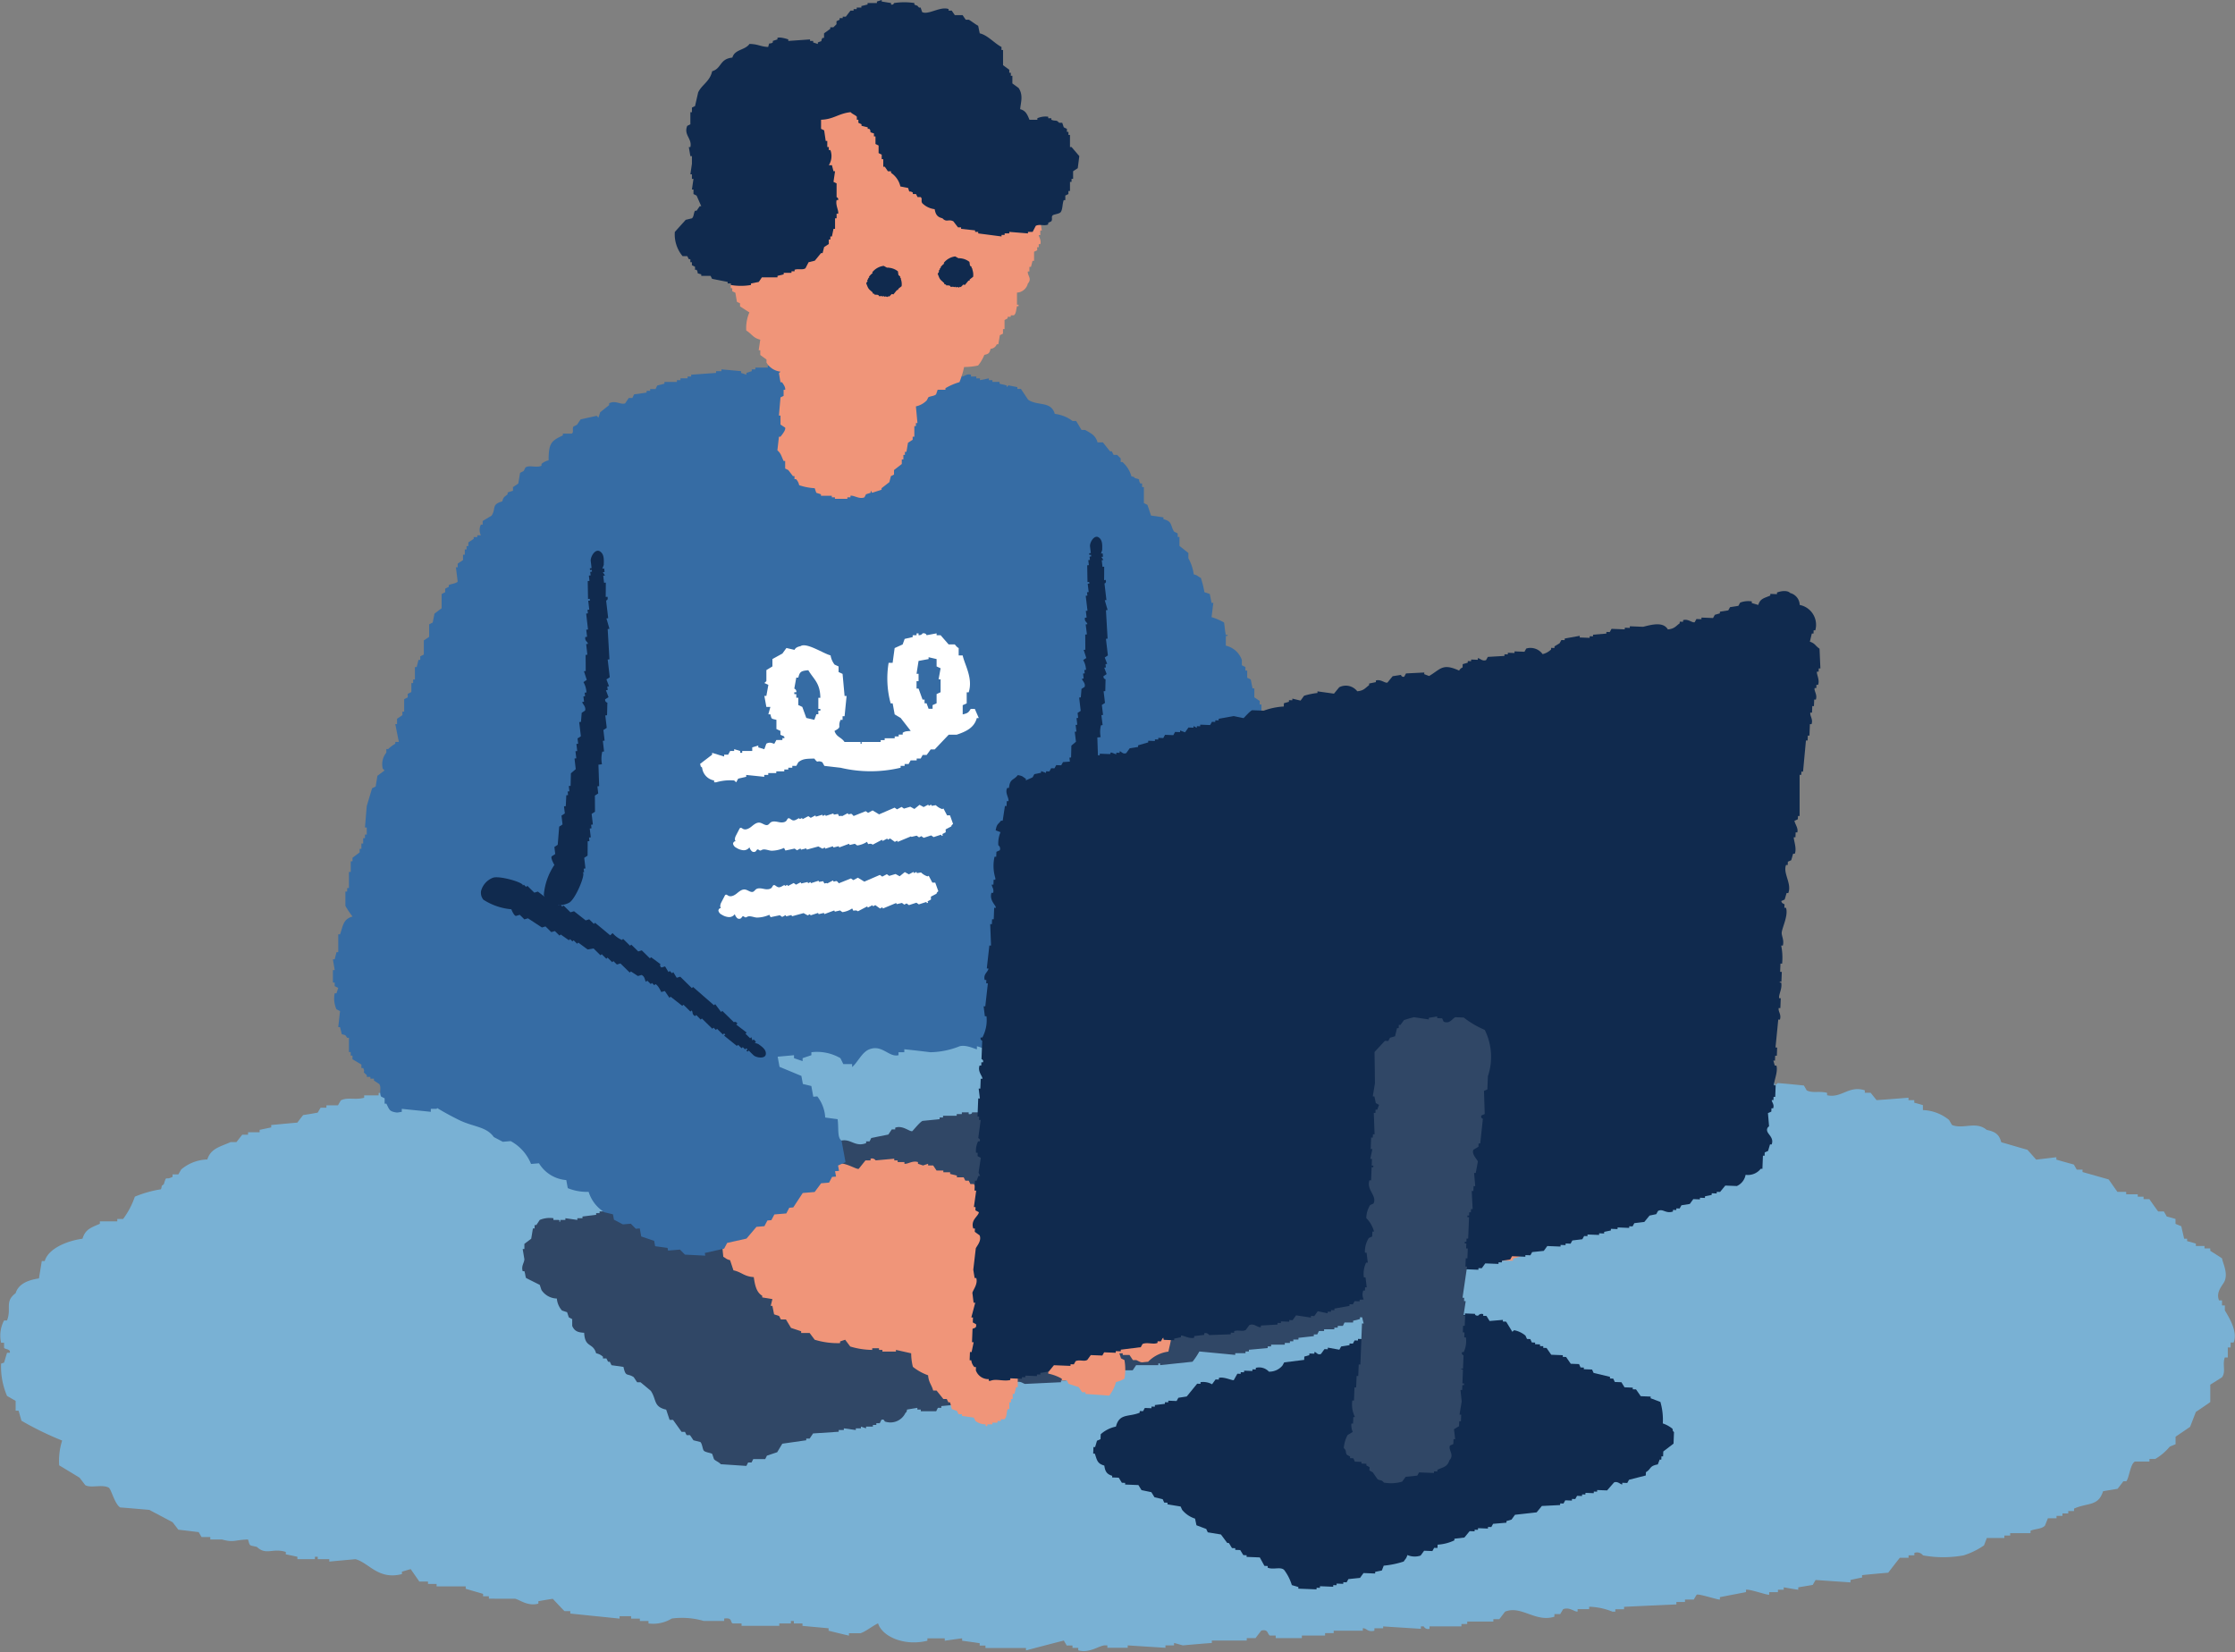
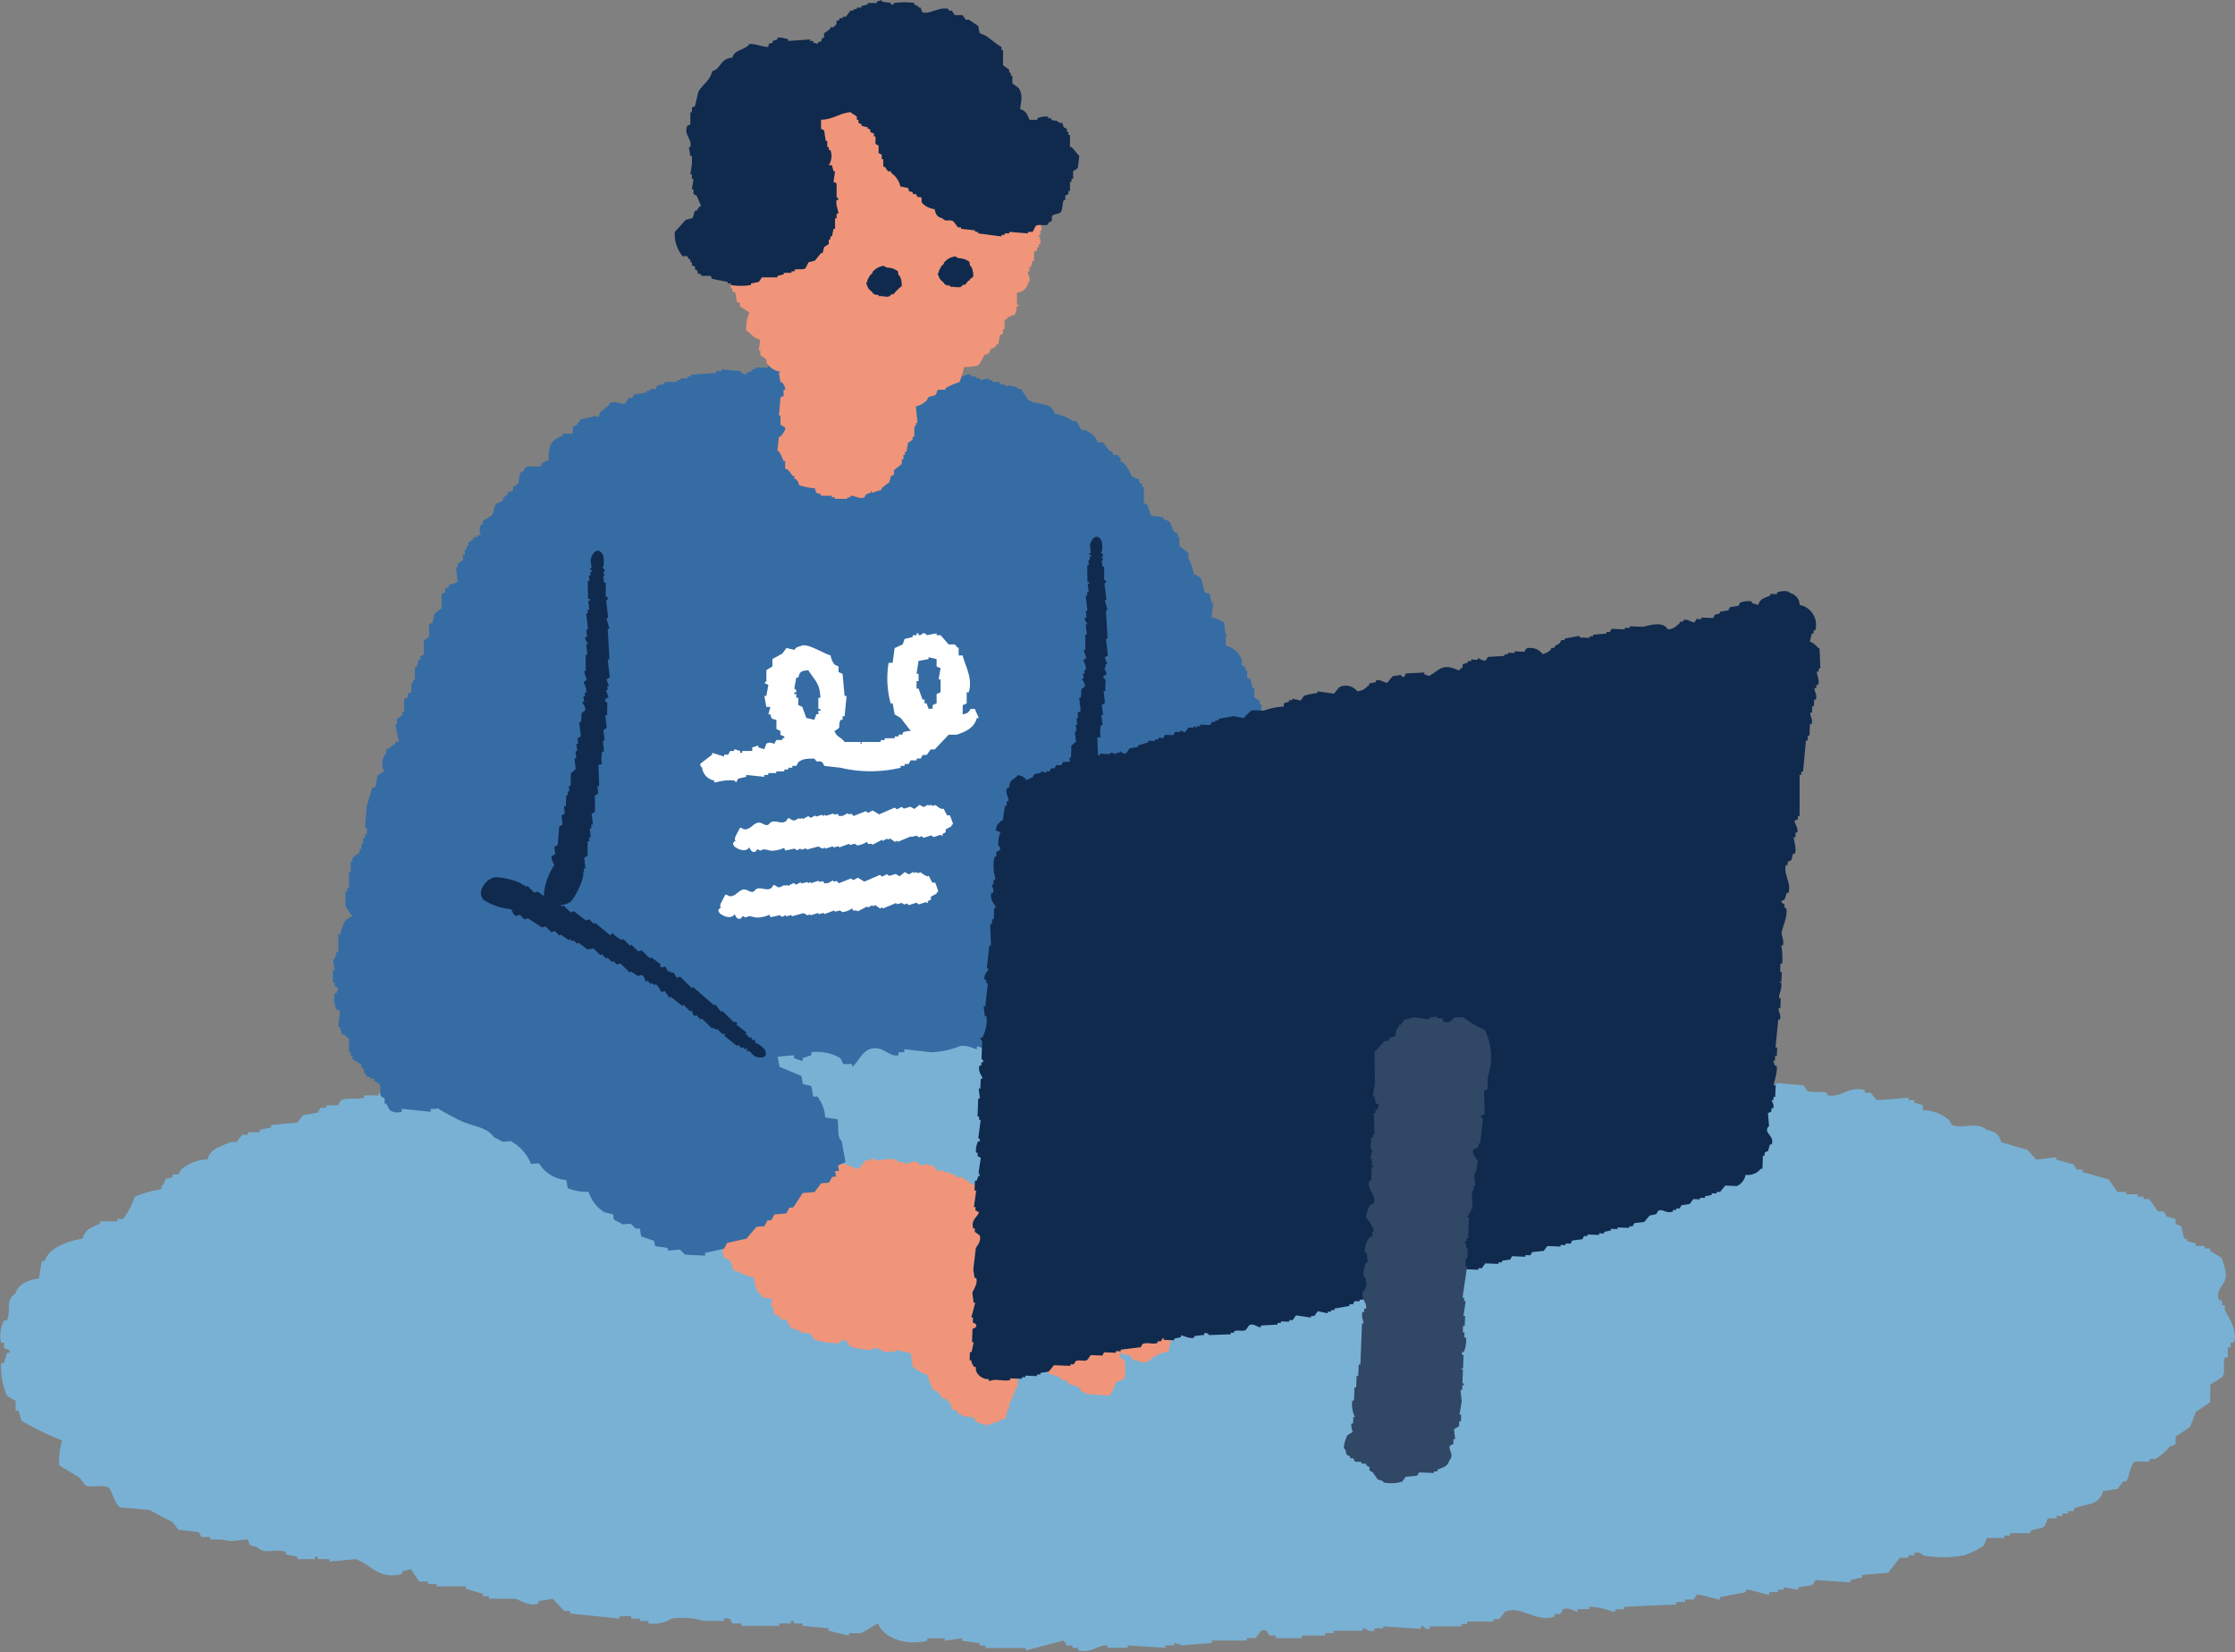
<svg xmlns="http://www.w3.org/2000/svg" width="184.863" height="136.651">
  <rect width="100%" height="100%" fill="#808080" stroke="none" />
  <defs>
    <clipPath id="a">
      <path data-name="長方形 12206" fill="none" d="M0 0h184.863v136.651H0z" />
    </clipPath>
  </defs>
  <g data-name="グループ 7760">
    <g data-name="グループ 7759" clip-path="url(#a)" fill-rule="evenodd">
      <path data-name="パス 34751" d="M.09 112.797a6.164 6.164 0 00.492 2.672c.233.133.479.276.712.408v.815h.246c.073.276.16.551.233.827a26.082 26.082 0 003.367 1.641 5.594 5.594 0 00-.246 2.05c.565.337 1.13.683 1.683 1.019.16.2.32.419.48.623.492.265 1.364-.092 1.929.2.209.1.5 1.376.958 1.641.8.061 1.6.133 2.4.2.638.337 1.29.684 1.929 1.02.16.2.319.418.479.622.553.061 1.119.133 1.684.2.073.133.16.276.233.408h.725v.2h.958c1.019.275.983.04 2.162 0 .172.571.061.459.725.611.786.734 1.29.071 2.4.419v.2c.319.061.638.133.958.2v.2h1.449v-.2h.234v.2h.958v.2c.725-.072 1.45-.133 2.162-.2 1.13.3 1.868 1.734 3.845 1.235v-.2c.234-.071.48-.143.725-.214.234.347.48.684.713 1.03h.717v.2h.712v.2h2.408v.2c.479.142.958.276 1.437.418v.2h.48v.2H42.6c.442.112 1.056.643 1.929.408v-.2c.393-.072.8-.143 1.192-.2.319.337.638.684.97 1.02h.479v.2c1.351.143 2.715.276 4.079.419v-.2h.951v.2h.725v.2h.713v.2a2.967 2.967 0 001.929-.407 6.456 6.456 0 012.641.2H59.9v-.2c.725-.092.466.306.712.407h.725v.2h3.121v-.2h.958v-.2h.246v.2h.712v.2c.725.071 1.45.132 2.162.2v.2c.565.143 1.118.276 1.683.408v-.2h.958c.455-.153 1-.611 1.45-.816.319 1.051 2.1 1.917 4.079 1.439v-.2h1.437v.2c.48-.072.958-.143 1.438-.2v.2c.479.061.97.132 1.45.2v.2h.479v.2h3.35v.2c1.044-.276 2.088-.55 3.133-.815.073.132.16.265.233.407h.48v.2h.479v.2c.885.265 1.671-.357 2.162-.408h.246v.2h1.683v-.2c1.032.072 2.077.133 3.121.2v-.2h.712v-.2c.246.062.48.133.725.2.8-.071 1.6-.142 2.4-.2v-.2h2.887v-.2h.725c.16-.214.319-.419.479-.623.59-.153.492.306.713.408h.479v.214h2.162v-.214h1.921v-.2h.712v-.2h2.408v-.2c.307-.031.393.347.958.2v-.2h.725v-.156c1.032.071 2.077.132 3.121.2v-.2h.234a.412.412 0 00.479.2v-.2h2.642v-.2h.479v-.2h2.162v-.2h.492c.16-.2.319-.419.479-.622 1.339-.541 2.519.917 4.079.418v-.215h.48c.073-.133.16-.265.245-.408.541-.194.934.235 1.192.2v-.2h.958v-.2a5.52 5.52 0 011.929.408h.234v-.2h.725v-.2c1.438-.072 2.888-.133 4.325-.2v-.2h.712v-.2h.725c.085-.143.16-.276.245-.408.246-.072 1.72.429 1.917.408v-.2c.725-.143 1.437-.276 2.161-.418v-.2c.332-.051 1.684.439 1.916.418v-.214h.725v-.2h.479v-.2c.405.072.8.143 1.2.2v-.2c.393-.061.8-.133 1.2-.2.073-.133.16-.276.234-.408.958.071 1.917.133 2.887.2v-.2c.319-.072.638-.142.958-.2v-.2a97.401 97.401 0 012.162-.2c.319-.419.638-.827.958-1.235h.725v-.2h.479v-.2a.609.609 0 01.713.2 9.349 9.349 0 003.366 0 6.272 6.272 0 001.684-.827c.073-.2.16-.407.233-.611h1.45v-.2h.48v-.2h1.683v-.2c.43-.173.909-.133 1.192-.418.085-.2.16-.408.246-.612h.712v-.2h.491v-.2h.48v-.2h.479v-.2c1.131-.509 2-.163 2.4-1.438.405-.071.8-.132 1.2-.2.16-.2.319-.408.479-.623h.246c.246-.326.332-1.447.712-1.631h1.2v-.214h.48a4.609 4.609 0 001.2-1.019c.16-.071.32-.133.48-.2v-.622c.393-.265.8-.541 1.2-.816.16-.407.319-.815.479-1.234.393-.265.8-.54 1.192-.815v-1.438c.319-.2.651-.408.97-.612.344-.469.012-1.05.234-1.641h.246v-.827h.233v-.408h.246c.381-.938-.454-2.192-.725-2.661v-.408h-.234v-.418h-.246c-.295-.734.344-1.275.48-1.631.246-.694-.147-1.387-.234-1.846-.319-.214-.651-.418-.97-.622v-.2h-.479v-.2h-.713v-.2c-.245-.072-.479-.143-.725-.2v-.2h-.246c-.073-.346-.16-.683-.233-1.03-.16-.072-.32-.133-.48-.2v-.408c-.246-.071-.48-.142-.725-.2-.074-.142-.16-.275-.234-.418h-.479a52.067 52.067 0 01-.725-1.019h-.479v-.2h-.48v-.2h-.958v-.2h-.725c-.246-.347-.48-.684-.725-1.03-.712-.2-1.437-.408-2.161-.612v-.2h-.48c-.073-.142-.16-.275-.234-.418-.479-.133-.958-.265-1.449-.408v-.2c-.553.072-1.118.133-1.671.2-.246-.276-.48-.55-.725-.815-.725-.2-1.437-.419-2.162-.623-.172-.632-.466-.867-1.2-1.019-.9-.755-1.941-.031-2.875-.408-.085-.143-.16-.276-.245-.418a3.626 3.626 0 00-2.162-.816v-.408a12.9 12.9 0 00-.713-.2v-.214h-.479v-.2c-.884.072-1.769.142-2.641.2-.16-.2-.332-.408-.492-.612h-.479v-.2c-1.339-.428-1.9.673-3.121.408v-.2c-.7-.174-1.155.051-1.684-.2-.073-.133-.16-.276-.233-.408-.725-.071-1.438-.143-2.162-.2l-.246.2v-.2c-.393-.071-.8-.143-1.192-.2v-.214h-.246v.214h-1.2c-.32.092-1.229.693-1.671.611v-.2h-.491v-.2a4.744 4.744 0 00-2.4-.623 1.426 1.426 0 01-.958.419c-.086.2-.16.407-.246.611a2.907 2.907 0 01-1.191-.611v-.214c-.725-.061-1.45-.133-2.162-.2v-.2c-.823-.173-1.462.541-1.929.408l-.48-.612c-.319-.072-.639-.133-.958-.2v-.2c-.479.133-.958.276-1.438.408v-.2c-.761-.1-1.351.276-1.683.2v-.2c-.405-.071-.8-.133-1.2-.2v-.2h-.958v.2h-.958v-.2c-.958.061-1.929.133-2.887.2-.234-.275-.479-.55-.712-.826h-.492v-.2a6.609 6.609 0 00-2.494.194 1.219 1.219 0 01-.381.01v-.2h-.479v-.2c-.725-.06-1.438-.133-2.162-.2v.2h-.725v.2a12.9 12.9 0 01-.713.2v-.2c-.246-.061-.479-.133-.725-.2v-.2h-.48c-.085-.133-.16-.276-.245-.408h-.48v-.2c-.565-.184-1.253.214-1.437.2v-.2c-.48-.071-.958-.143-1.438-.2v-.423c-.43-.082-1.18.428-1.929.2v-.2l-.958-.214v-.2c-.454-.092-.97.346-1.5.428a.827.827 0 01-.4-.014c-.086-.143-.16-.276-.246-.418h-.712v-.2c-.835-.194-1.2.55-1.929.408v-.2h-.48v-.2c-.553.072-1.118.143-1.683.2v-.2c-1.684.072-3.354.143-5.037.2v.2h-.725v.21c-.234-.072-.48-.143-.713-.214v-.2h-.725v-.2h-.25v.2h-1.666v.2h-1.683v.214c-1 .235-1.536-.439-2.162-.418v.2h-.725v.218l-1.916-.214v.214c-.319.061-.638.133-.958.2v.2a2.18 2.18 0 01-1.3-.071c-.418-.112-.811-.285-1.106-.337v.2a3.655 3.655 0 00-1.438-.2 8.053 8.053 0 01-2.408.408c-.712-.071-1.437-.143-2.161-.2v.2h-.48v.2c-.786.163-1.339-.745-2.4-.408-.626.194-.957.887-1.437 1.223v-.2h-.725c-.086-.133-.16-.275-.246-.407a4.5 4.5 0 00-2.4-.408v.2c-.246.072-.479.133-.725.2v.2c-.234-.072-.479-.133-.712-.2v-.2c-.885.072-1.769.133-2.642.2v.2a10.035 10.035 0 01-2.641.611v-.2H59.9v-.2h-.5v-.2h-.234v.2h-.725v.2H56.53v.2h-.48v.214h-.479c-.086.133-.16.265-.246.408-.357.081-.331-.347-.48-.408h-.479v-.214a4.282 4.282 0 00-2.4.419 16.344 16.344 0 00-.725-.2v.2c-.8.133-1.6.265-2.408.407v-.2c-.8.061-1.6.133-2.4.2v.2h-.48c-.085.133-.16.276-.245.408-.553-.061-1.119-.133-1.671-.2v.2h-.491c-.074.143-.16.276-.234.408-.737.235-1.425-.673-2.641-.408v.2h-.246v-.2H40.2v.2h-.958v.2h-.492v.214c-.515.1-.921-.449-1.671-.214v.214H36.6c-.16.2-.32.407-.492.611h-.479v.2c-.8-.072-1.6-.133-2.4-.2v.2c-.135.02-.258.041-.393.051l-1.045.153v.2h-.471v.2h-1.2v.2c-.762.2-1.364-.072-1.929.214-.074.133-.16.265-.234.408h-.958v.2h-.479c-.086.133-.16.276-.246.408-.405.072-.8.143-1.2.2-.16.2-.319.408-.479.623-.713.061-1.438.133-2.162.2v.2c-.32.061-.639.133-.958.2v.2h-.958v.2h-.48l-.479.612h-.48c-.86.387-1.646.52-1.929 1.438a3.478 3.478 0 00-2.162.826c-.073.133-.16.265-.234.408h-.479v.2c-.639.346-.467-.2-.725.611-.27.235-.1 0-.234.419a9.606 9.606 0 00-2.162.612 6.628 6.628 0 01-.97 1.845H9.7v.2H8.26v.2c-.762.326-1.2.459-1.438 1.234-1.29.174-2.825.816-3.121 1.846h-.245c-.074.479-.16.958-.234 1.438-.922.133-1.708.469-1.929 1.223-.934.693-.32 1.264-.712 2.254H.336a2.679 2.679 0 00-.246 1.845h.246v.419c.085.142.553.081.479.407H.582c-.086.276-.16.541-.246.816z" fill="#79b1d4" />
      <path data-name="パス 34752" d="M27.682 80.245h-.147v1.031h.147v.295l.295.148-.147.442h-.147a2.183 2.183 0 00.147 1.327l.295.147-.147 1.326h.147c.05.2.1.393.147.59.357.085.27.049.443.295h.147v1.18h.147v.295h.146v.295l.737.442v.287h.147c.246.492-.2.148.3.589v.148h.295v.147h.295v.147l.442.295c.2.295-.024.664.147 1.032l.295.147v.442h.142c.258.479.209.651.885.737.135-.012.258-.037.393-.061v-.246c.8.086 1.6.16 2.4.246v-.246h.48c.172-.246.331-.491.491-.737h.48v-.258c.749-.282 1.154.38 1.671.258v-.258h.492v-.246h.958v-.236h.234v.246h.245v-.246c1.216-.319 1.9.774 2.642.492.073-.16.16-.32.233-.492h.492v-.246c.553.086 1.118.173 1.671.246.086-.16.16-.331.246-.492h.48v-.248c.8-.086 1.6-.173 2.4-.246v.246c.811-.173 1.61-.332 2.408-.492v-.246c.233.074.479.16.725.246.516-.147 1.45-.835 2.4-.5v.257h.479c.147.074.123.59.48.492.085-.172.16-.332.245-.492h.48v-.257h.48v-.246h1.916v-.246h.725v-.246h.234v.246h.491v.246h.48v.246a8.662 8.662 0 002.641-.738v-.246c.873-.085 1.757-.16 2.642-.245v.245c.233.086.479.16.712.246v-.246c.246-.085.479-.16.725-.245v-.246a3.851 3.851 0 012.4.491c.085.16.16.332.245.492h.725v.246c.479-.405.811-1.241 1.437-1.474 1.057-.405 1.61.688 2.4.492v-.246h.479v-.246c.725.073 1.45.16 2.162.246a6.843 6.843 0 002.408-.492c.553-.16 1.339.258 1.437.246v-.248c.3.062.689.27 1.106.405a.242.242 0 00.05-.073v-.3h.147v-.884l.442-.295v-.295h.147v-.738l.295-.147v-.295h.148q.073-.3.147-.589h.147v-1.029l.737-.442.295-1.769.443-.148.295-.442h.147v-.442l.295-.147v-.295h.147l.147-.589h.147v-.886l.59-.442v-.295l.295-.148v-.294a3.6 3.6 0 00.442-2.359l.295-.147v-.147h.147v.147c.295.258.123.295.295.589h.147v.3l.443.147.589.737h.295v.147h.442l.443.59a3.955 3.955 0 001.446.586c.05.2.1.393.148.589h.152v.442h.147v.295h.153v1.18l.295.147v.295c.934.173 1.29.823 2.064 1.032a2.356 2.356 0 001.032 1.917h.737v.147h.295v.145h.295q.075.221.147.443h.148l.295.442.884.147.147.295h.295v.147h1.466l.59.737.589.148v.147l.884.295v.147h1.474c.172-.16 0-.062.295-.147v.299l.59.442c.049.086.085.184.135.27.528-.1 1.044-.627 1.5-.516v.246l.958.258v.246c.749.27 1.5-.344 1.929-.246v.246c.479.073.958.16 1.437.246v.246c.185.011.873-.467 1.438-.246v.246h.481c.086.16.16.331.246.491h.48v.246c.246.086.479.172.725.246v.246c.234-.074.48-.16.712-.246v-.246h.725v-.246c.725.086 1.437.173 2.161.246v.246h.48v.246a1.049 1.049 0 00.381-.012 2.924 2.924 0 00.368-.738 5.411 5.411 0 001.916-.147 1.552 1.552 0 001.032-1.032l.738.147v-.147a1.619 1.619 0 001.179-.737v-.589l.589-.3v-.295h.147v-1.029h.148v-.295l.442-.3v-.293h.147l.295-2.506h-.147v-.3h-.147c.049-.2.1-.392.147-.589h.147a2.237 2.237 0 00-.147-1.179l-.442-.147v-.443c-.835-.454-1.5-1.683-2.8-1.179-.049-.148-.1-.295-.147-.442l-1.474-1.18h-.737l-.147-.295h-.295v-.14h-.738l-.295-.443h-.295v-.147h-1.032l-.295-.442h-.442v-.148h-.737v-.147h-.443v-.147l-.589.147-.442-.59-1.327-.146c-.012 0-.062.245-.295.146l-.295-.589-1.916-.884a3.2 3.2 0 00-.295-1.769l-.3-.147v-.444a1.409 1.409 0 00-.884-.738 2.64 2.64 0 00-.589-1.622l-.148-.442-.589-.295v-.589h-.147c-.049-.2-.1-.393-.147-.59h-.147v-.294l-.442-.147-.147-.295h-.3c-.319-.147-.233-.185-.295-.59a1.218 1.218 0 000-1.179h-.147v-.3l-.295-.147v-.295l-.589-.442-.295-1.327h-.148v-.295l-.295-.147v-.586h-.147v-.295l-.442-.3v-.735h-.147c-.049-.246-.1-.492-.147-.737l-.295-.148v-.589h-.148v-.295l-.295-.147v-.442a1.845 1.845 0 00-1.326-1.18v-.737c.037-.2.172.061.147-.147h-.147c-.086-.418-.086-.689-.147-1.032a4.916 4.916 0 00-1.032-.442l.147-1.18h-.147c-.049-.246-.1-.492-.147-.737l-.442-.148a8.438 8.438 0 00-.295-1.179c-.27-.135-.234-.2-.59-.295a3.672 3.672 0 00-.442-1.327v-.438l-.737-.589v-.738h-.148v-.295l-.295-.147c-.344-.528-.111-.835-.884-1.032v-.149l-1.028-.15q-.146-.442-.295-.884l-.295-.147v-1.325h-.147v-.3h-.147c-.246-.4.123-.283-.443-.442-.172-.16 0-.061-.295-.147a2.427 2.427 0 00-.737-1.179h-.147v-.3l-.295-.295h-.295l-.148-.295h-.147l-.589-.737h-.442c-.16-.589-.565-.762-1.032-1.032h-.294l-.442-.737h-.295a3.061 3.061 0 00-1.474-.59c-.307-1.093-1.45-.626-2.211-1.179l-.59-.885h-.295v-.147l-.737-.147-.147.147v-.139l-.59-.147v-.147h-.589v-.146h-.295v-.147l-.735.147v-.147h-.3v-.153h-.442v-.147c-.357-.111-.565.16-.737.147v-.147h-.3v-.148c-.38-.122-.688.124-.884.148l-.147-.295h-1.028v-.148h-.442v-.147l-1.327.147c-.331-.1-.664-.676-1.327-.442v.147l-.589.147c-.1.147-.2.3-.295.442h-.147v-.146l-.884-.738c-.615-.024-1.02-.221-1.474 0v.147a1.141 1.141 0 01-.885.295v-.147h-.442v-.147l-1.327.147v-.147c-.331-.135-1.154-.577-1.622-.442v.147h-.442v.147h-.295v.147l-1.622-.147v.147l-.589.147v.147h-1.033v.147h-.295v.148l-.442.146v.148l-.442-.148v-.146l-1.622-.148v.148h-.443v.146l-2.064.148v.15h-.295v.147h-.589v.153h-.295v.147h-1.033v.147l-.589.147-.147.295h-.443v.148h-.295v.146l-1.031.147c-.05.1-.1.2-.147.3h-.3l-.295.442c-.356.147-.811-.282-1.326 0v.147l-.738.589-.147.443-.147-.147-1.327.295-.295.442-.295.147c-.135.221.061.466-.147.589h-.731v.148c-.97.454-1.179.65-1.179 2.064a1.323 1.323 0 00-.589.295v.147c-.443.208-.971-.086-1.327.147l-.147.295-.295.147c-.05.295-.1.59-.148.884l-.442.3v.295l-.442.147v.147c-.258.234-.332.172-.442.59-.934.257-.492.6-.885 1.179l-.737.442v.3h-.147a1 1 0 000 .884h-.295v.147h-.3v.147l-.442.295v.3h-.147v.276h-.146v.442h-.147v.442l-.442.295v.3h-.147l.147 1.179c-.086.16-.59.2-.738.295v.147l-.295.146v.295l-.295.148v1.179l-.589.443c-.05.245-.1.491-.148.737l-.295.152v1.032l-.442.295v1.173l-.295.148v.295h-.147l-.147.589h-.147v1.032h-.147v.295h-.147v.741l-.3.147v.295l-.295.147v1.031h-.147v.295l-.442.295v.443h-.145q.146.736.295 1.474h-.295v.147a3.075 3.075 0 00-.589.443h-.151v.295a1.512 1.512 0 00-.295 1.327l.147.147-.589.442c-.049.295-.1.589-.147.885l-.295.146-.442 1.475-.148 1.768h.148v.59h-.148v.295h-.147v.442h-.147v.442h-.147v.295l-.589.443v.291h-.147v.884h-.147v1.327h-.147v.295h-.148v1.18a7.959 7.959 0 00.59.884c-.774.209-.774.75-1.032 1.474h-.147v1.474h-.147c-.049.2-.1.393-.147.589h-.149c.049.3.1.589.147.885" fill="#366ca4" />
      <path data-name="パス 34753" d="M106.716 86.04c-.454-.111-.97.418-1.5.516 0 .012.012.012.012.024h.442v.147h.3v.147h.442v.147h.442v.147h.295v.147h.589v.147h.3v.148h1.031c.111.4.038.331.443.442v.147l1.474.295v.147h.442v.147l1.474-.147.148.295h.295v.147c.479.185 1.2-.147 1.474-.147.234 0 .873.319 1.327.147v-.147h.295l.147-.295a.368.368 0 01.443.147 4.262 4.262 0 001.769-.147l.073-.147a1.029 1.029 0 01-.381.012v-.242h-.479v-.246c-.725-.073-1.438-.16-2.162-.245v.245h-.725v.246c-.234.086-.48.172-.713.246v-.246c-.245-.073-.479-.16-.725-.246v-.245h-.48c-.085-.16-.159-.332-.245-.492h-.48v-.246c-.565-.221-1.253.258-1.437.246v-.246c-.48-.085-.958-.172-1.438-.246v-.246c-.43-.1-1.179.516-1.929.246v-.246l-.958-.257z" fill="#366ca4" />
      <path data-name="パス 34754" d="M84.373 12.928l.257.126v.627l.386.25v.251l.257.126v.25l.386.251v.5h.13l-.129 1.254h.129c.112.365-.014.6.128.878h.129v.25h.128c.1.3-.117.468-.128.627l.128.752h-.128v.376h-.129c-.005.107.239.446.129.752h-.129v.251h-.128v.25l-.258.126v.752h-.128l-.129.5h-.129v.376h-.128c-.062.314.371.592 0 1a.981.981 0 01-.9.752v1h.128v.125h-.128c-.078.3-.059.6-.257.752h-.258v.126h-.257v.126l-.256.138v.752h-.129v.377l-.257.125-.129.752h-.128a.6.6 0 01-.515.377c-.093.362-.138.415-.514.5a3.373 3.373 0 01-.514.877 5.278 5.278 0 01-1.159.126 7.139 7.139 0 01-.386 1.254 4.884 4.884 0 00-1.158.5v.126h-.643c-.043.126-.085.251-.129.376-.133.151-.5.153-.643.251l-.128.251a1.758 1.758 0 01-.9.5l.128 1.379h-.128v.251h-.129v.878h-.139v.25l-.386.251-.128.752h-.126v.251h-.128v.376h-.132v.377l-.643.5v.376l-.257.126-.129.5-.643.5v.126l-.772.251c-.147-.1.053-.13-.129-.126v.126l-.386.126-.128.25c-.42.188-.891-.193-1.159-.126v.126h-.254v.126h-1.03v-.126h-.257v-.124h-.9v-.125l-.386-.126-.129-.377a4.8 4.8 0 01-1.287-.25.988.988 0 00-.257-.5h-.129v-.252h-.128l-.386-.5-.257-.126v-.627h-.129c-.179-.374-.219-.636-.514-.877l.128-1.128h.129c.089-.126.453-.534.386-.752l-.386-.251v-.749h-.129l.129-1.5.257-.126v-.5h.129c.037-.241-.161-.474-.257-.627h-.129l-.129-.752.129-.125a1.541 1.541 0 01-1.158-.752v-.251l-.515-.376v-.391h-.129c.044-.292.086-.585.129-.877-.6-.132-.715-.5-1.158-.752a3.236 3.236 0 01.257-1.5l-.773-.5v-.25l-.257-.126-.129-.752-.257-.125v-.251h-.128v-1.131h-.129v-.126c.106-.144.129.052.129-.126h-.129l-.128-.5h-.133l.129-1.63h.128c.043-.238-.5-1.132-.257-1.755h.129v-.251l.257-.126.128-.5h.126c.054-.214-.121-.217-.129-.25v-1.5h.129v-.251l.257-.125v-.5a1.8 1.8 0 011.416-.878c-.013-.411-.075-1.04.128-1.254.1-.341.031-.285.386-.376.2-.718.591-.383.9-.752v-.251h.129l.386-.5.643-.126.386-.627.514-.125.514-.627 1.03-.251v-.126l.386-.126.129-.25.772-.251.524-.635h.514l.129-.25h.386v-.126l.9.126.128-.251h.258v-.126h.257v-.125l.9.25v-.125h.257v-.125l1.159.125v-.125h.257v-.125h1.155l.129.25c.443.149 1.038-.436 1.673-.25v.126l.772.125.258.377.643-.126v.126h.385l.129.25h.257v.126h.257v.126h.643v.126h.258c.056.032.115.176.257.25l.129.752a1.784 1.784 0 01.772.377v.125h.514a1.416 1.416 0 01.773 1l.386.125.129.627h.136l-.128.878c.321.084.21.064.385.25h.129z" fill="#f09579" />
-       <path data-name="パス 34755" d="M113.899 108.405l-.283.424h-.283v.139h-.848v.142l-.565.141v.141h-.707l-.141.283h-.424v.141h-.282v.141h-.848v.141h-.424l-.141.283h-.283v.142l-1.271.141v.141h-.425v.141h-.282v.141h-.424v.141h-1.132v.141h-.28v.141l-1.555.141v.141h-.283v.141h-.848v.142l-2.968-.283a6.162 6.162 0 01-.565.848l-2.686.283v-.141h-.141v.141h-1.838l-.283.424h-.848v.141h-.425v.142h-1.7v.141h-.42v.141h-1.131v.141h-.424v.141c-.177.029-.238-.239-.566-.141v.141h-.419v.141l-2.968.141c-.174-.029-.372-.259-.706-.141v.141h-.283l-.424.566h-.424v.141h-.424v.141h-.711v.141h-.848v.141l-.566.141v.141h-.565v.141h-.566v.141l-1.413.141v.142h-.282l-.141.283h-1.273v-.141h-.283v-.141l-.848.141c-.085.282.02.121-.141.283a1.375 1.375 0 01-1.7.706c-.033-.008-.043-.222-.283-.141l-.141.283h-.283v.141H72.2v.141h-.566v.141l-.424-.141v.141h-.424v.141l-.99-.141v.141h-.424v.141l-2.121.141-.282.424h-.283v.141l-1.979.283-.424.706-.848.283-.142.283h-.989l-.141.283h-.283c-.048.094-.1.188-.142.283l-2.12-.141c-.141-.174-.451-.276-.565-.425l-.142-.424c-.126-.1-.584-.125-.706-.283-.094-.121-.126-.587-.282-.706l-.566-.142-.283-.424h-.283l-.135-.273h-.28l-.707-.99h-.283l-.283-.848c-1.072-.233-.783-.835-1.272-1.555l-.848-.707H52.7l-.283-.424c-.545-.365-.657.04-.848-.848l-.989-.141-.141-.283h-.141l-.142-.276h-.283v-.141a1.112 1.112 0 00-.565-.283c-.263-.919-.929-.421-.99-1.7-.585-.025-.814-.177-.989-.565v-.565l-.282-.146-.141-.424-.424-.141a1.7 1.7 0 01-.424-.99 1.57 1.57 0 01-1.272-.706l-.141-.424-1.131-.566c-.081-.2-.051-.31-.141-.565h-.141c-.134-.439.127-.674.141-.99l-.141-.848h.141v-.425l.565-.424.141-.848h.141v-.283h.142l.283-.424a2.141 2.141 0 011.13-.141v.141h.425c.193.052-.058.167.141.141v-.141h.424v-.141l.99.141v-.141h.424v-.141l1.131-.141v-.141h.283v-.142h.848v-.136l.565-.141v-.141l.99-.141v-.141h.283v-.141c.319-.111.576.176.706.141v-.141l.848-.283v-.141h.283v-.142l.848.142.141-.283.565-.141.141-.283h.845l.141-.283h.283v-.141l1.413.141v-.141a2.631 2.631 0 011.272-.424v-.283l.565-.141v-.141l1.131.141.283-.424h.425v-.141l.565.141.141-.283h.281v-.141h.283v-.144h.848v-.142h.424v-.141c.157-.01.385.283.707.141l.141-.283h.283v-.141h.283v-.141l1.7.424.141-.282h.283l.565-.706.566-.141v-.142c.944-.371 1.274.529 2.261.142v-.142h.283l.141-.283 1.413-.283.283-.424h.283v-.141c.616-.235 1.2.354 1.413.283.037-.013.63-.759.848-.848l1.413-.141v-.141h.283v-.141h1.13v-.141h.425v-.141h.565v.141c.3.042.283-.141.283-.141h.848l.424-.565.706-.142v.142h.142v-.142h.282v-.141a5.192 5.192 0 011.7 0v.141l.848.142.565-.707a8.8 8.8 0 011.978-.283v.141l.425.141v-.141l.424-.141.141-.283.706-.141v.141h.142v-.141h.706v-.142a3.392 3.392 0 011.131.283l.283.424h.99c.191-.709.627-.736 1.272-.99v-.141h.565v-.141s.4.116.565.141v.141h.141l.142-.283 1.413-.141v-.141h.142v.141h.424v.141l.706-.141v.141h.707v-.141h.283v-.141l1.978-.283 1.272.424v-.141l.425-.141v-.141c.564-.187.845.327 1.13.424.337.114.547-.161.707-.141.1.012.7.486.848.565l.141.707c.283.085.122-.02.283.141h.283c.208.122.381 1.234.424 1.555a.8.8 0 01.707.706c.282.085.121-.019.283.141.552.167.182.033.424.425h.141v.283h.141v.283l.282.141v.283l.848.707h.283l.566.706.282.141v.283l.706.424v.283l.283.141v.99l.848.283v.141l.424.283a2.11 2.11 0 010 1.131h.425l.424.566.565.141v.141l.283.141v.283l.565.424v.283h.141v.848l.424.283v.283l1.272.706a2.326 2.326 0 010 1.555l-.565.424c-.272.574.186 1.088-.282 1.555a3.726 3.726 0 01-.848.707h-.424l-.141.283z" fill="#304766" />
      <path data-name="パス 34756" d="M88.759 14.168v.627h-.129v.251h-.128v.754h-.13v.251l-.257.126v.376h-.129c-.127.308-.076.764-.257 1-.1.133-.544.174-.643.251-.167.132 0 .311-.128.5l-.258.126v.126c-.271.178-.7-.051-1.029.126l-.258.5h-.386v.125l-1.544-.125v.125h-.386v.126h-.257v.126l-1.93-.251v-.125h-.257v-.126l-1.159-.126v-.126h-.257l-.385-.5c-.421-.206-.557.121-.9-.25-.432-.1-.564-.317-.643-.752a1.741 1.741 0 01-1.03-.5c-.124-.194.038-.368-.128-.5h-.257l-.129-.251h-.263v-.126c-.348-.214-.242.119-.386-.376l-.643-.126a1.846 1.846 0 00-.773-1.128v-.126h-.257l-.257-.376h-.129v-.627h-.128v-.377l-.258-.126v-.627l-.257-.125v-.627h-.128v-.251c-.525-.147-.135-.094-.386-.376h-.129v-.126l-.514-.126v-.126L71 10.155v-.25h-.129v-.25c-.088-.122-.394-.228-.514-.377-1.007.107-1.406.595-2.446.627v.752l.257.126c.044.292.086.585.129.877h.129v.5h.128v.251h.129a1.407 1.407 0 01-.129 1.254h.257l.129.5h.129l-.129.878.257.125V16.3c.009.036.167.037.129.25h-.129c-.1.446.187.848.129 1.128h-.129v.377h-.128v.877h-.129l-.129.627h-.129v.251h-.13v.376l-.386.251-.128.5h-.129l-.514.627-.515.126-.257.5c-.241.167-.6.013-.9.125v.126h-.257v.126h-.643v.126l-.515.126v.125h-1.29l-.257.377-.643.126v.126a4.9 4.9 0 01-1.673 0v-.126h-.257v-.126l-1.286-.252-.129-.25h-.771v-.126c-.509-.14-.167-.038-.386-.377h-.129v-.25l-.257-.126v-.25h-.128v-.25h-.128l-.129-.251h-.385a2.8 2.8 0 01-.643-2.005l.9-1 .514-.125c.166-.125.142-.461.257-.627h.129l.257-.377h.128l-.386-.877-.257-.126v-.376h-.129l.129-.878h-.129v-.376h-.128l.129-.878v-.627h-.129l-.128-.752h.128c.164-.7-.575-1-.257-1.755l.257-.126v-1h.129V8.9l.257-.126.258-1.128c.3-.646.972-.9 1.158-1.755.793-.224.6-1.019 1.673-1.128.194-.695 1.047-.6 1.415-1.129.751.017.88.221 1.545.251.14-.512.056-.153.385-.376v-.123l.38-.126v-.125c.193-.1.8.085.9.126v.126l1.8-.126v.126h.257v.126l.386.125v-.127c.507-.2.16.005.386-.377h.128v-.375l.515-.376v-.126h.257l.257-.251v-.25l.257-.126V1.5h.258v-.121h.257l.386-.5h.257V.752h.257V.628h.386V.5l.514-.126V.251h.773V.126L72.929 0v.126l.773.125v.126c.22.049.224-.118.258-.126a5.438 5.438 0 011.672 0v.126c.4.2.069-.079.386.251h.129l.127.372c.511.262 1.5-.5 2.189-.251v.129h.257l.257.376h.643l.257.377h.258c.247.138.514.365.772.5l.129.627c.654.146 1.192.81 1.8 1.128v.251h.129v1.255l.514.376v.251h.129v.25h.128V6.9l.515.376c.405.6.18 1.192.128 1.755.48.119.605.479.773.878h.65V9.78a1.678 1.678 0 01.9-.125v.125h.258v.126c.359.152.391-.036.643.251h.258l.128.376.258.126v.251h.128v.25h.127v1h.128l.643.752-.128 1-.386.251" fill="#102a4e" />
      <path data-name="パス 34757" d="M69.522 63.506a10.767 10.767 0 004.97 0v-.153h.331V63.2h.331l.167-.3h.5v-.153h.331l.166-.3h.331l.332-.457h.331l1.161-1.219h.663c.78-.261 1.446-.578 1.658-1.372h.166l-.331-.761h-.337c-.187.3-.235.356-.664.457v-.762l.331-.152v-.915h.167c.364-1.179-.323-2.243-.5-3.047h-.331v-.613c-.183-.085-.276-.276-.331-.3h-.5l-.664-.762h-.331v-.153l-.829.153s-.038-.2-.331-.153c0 0-.067.16-.331.153v-.153h-.166v.153h-.32v.153l-.664.152-.166.458-.663.3q-.084.609-.166 1.219h-.332a7.831 7.831 0 00.167 3.352h.166l.166.914.5.3.829 1.067c-.374.039-.436.015-.664.152v.153h-.331v.153h-.331v.152h-.829v.153h-.331v.153h-1.498c-.23.041.067.179-.166.153v-.153h-1.326c-.275-.412-.662-.391-.828-.914.676-.367.221-.281.5-.915h.167v-.3h.166l.166-1.676h-.166l-.166-1.828-.331-.153v-.463l-.331-.152a1.669 1.669 0 01-.331-.762c-.582-.14-1.994-1.1-2.487-.762-.459.09-.468.295-.5.305l-.664-.153c-.11.153-.221.3-.331.457l-.828.457v.609l-.5.305v.914l-.166.153.331.152q-.082.458-.166.915h-.166q.084.456.166.914h.332c-.056.2-.111.406-.167.609h.167c.119.421.046.341.5.457v.762l.331.153v.3c.072.121.359.059.331.3h-.166v.153h-.5l-.166.305c-.075.032-.319-.2-.664 0l-.166.457-.5-.153v-.153l-.5.153v.3h-.829v.153h-.166v-.153l-.5-.152v.152h-.332l-.166.305h-.331v.153l-.994-.305v.153l-.995.761c.1.307-.02.133.166.305a1.207 1.207 0 00.995 1.066v.153h.166a4.064 4.064 0 011.492-.153l.166.153.166-.305.663-.152v-.153l1.492.153v-.153h.331v-.153h.664v-.143h.663v-.152h.331v-.148h.332v-.153h.331l.166-.3c.354-.286.63-.292 1.326-.305.341.474.2.077.663.305l.166.3 1.326.153m-1.658-4.722h-.166v.3h-.166c-.055.153-.111.3-.166.457l-.664-.153-.331-.914-.331-.153v-.605h-.166v-.3h-.166v-.153h.166a.256.256 0 00-.166-.3q.082-.458.166-.914h.166c.122-.49.225-.555.828-.609.461.773.976 1.048.995 2.284h-.166v.915h.166zm8.122-2.438v-.61h-.166q.082-.534.166-1.066l.829-.153v-.152l.663.152v.609l.331.153-.166.914h.166v1.066l-.331.153v.762l-.331.152v.305h-.331l-.167-.457h-.166v-.305h-.166l-.331-.914h-.166v-.609z" fill="#fff" />
-       <path data-name="パス 34758" d="M104.639 95.436v-.737l-.295-.147-.295-1.327c-.358-.091-.324-.156-.59-.295l-.147-.738h-.147q.075-.368.147-.737h-.147v-.295h-.147v-1.18c-.028-.177-.316-.668-.147-1.031l.589-.443v-1.031l.3-.147v-.885h.147v-.295l.442-.295v-.442a1.14 1.14 0 01.884-.59c.223-.846.7-.454 1.032-.884.049-.2.1-.393.147-.59.034-.047.814-.555.885-.589l.442.147v-.147h.295v-.147l1.18.147v-.147a1.9 1.9 0 011.474-.295v.147l.59.147v.147h.737v.147h.295v.147l1.769.59v-.3l.442-.147v-.147h.3V82.9l.737.147v.147c.328.056.535-.323.737-.295v.147l.738.147v.147c.247.057.262-.14.295-.147l1.769.147.295.443h1.032v.147c.524.186 1.119.1 1.474.442a1.372 1.372 0 01.738 1.032c.557-.056 1.851-.7 2.211-.59v.147h.295c.05.1.1.2.147.3h.738v.147h.295v.147h.295v.147a3.792 3.792 0 001.18.442c.215.68.09.187.589.442v.147h.295v.147l.295.148v.295c.16.187.36.005.59.147a1.923 1.923 0 01.589 1.032c.732.084.727.391 1.032.885h.147l.147.442h.295v.147l.442.295v.295l.885.738q.146.442.295.884l.295.147c.049.246.1.492.147.738l.442.295v.737l.59.443v.295h.147v.737l.295.147.147 1.916h-.147c.036 1.155.034 1.243-.738 1.622v.147c-.414.161-.821-.228-1.031-.147l-.295.443a2.7 2.7 0 01-1.327.147c-.139-.174-.49-.3-.589-.443-.119-.168-.117-.626-.295-.737h-.59l-.295-.442h-.295c-.167-.135-.193-.6-.295-.738l-.738-.442v-1.18l-1.031-.147v-.147c-.4-.112-.336-.035-.443-.442-.349-.1-.276-.042-.442-.295h-.147c.07.321.094.418.295.589.112.4.035.336.443.442.049.2.1.393.147.59h.147q-.075.663-.147 1.326l.442.3.295.884c0 .011-.254.063-.147.295l.442.295a2.749 2.749 0 01.147 1.327h-.147v.295l-.442.295v.148h-.295a7.757 7.757 0 00-.885.589v.295l-.295.147v.295l-.442.295v.148h-.295q-.075.221-.147.442c-.129.153-.635.208-.738.295v.147h-1.179v-.147h-.443v-.147c-.248-.046-.257.139-.295.147a1.689 1.689 0 01-1.474-.295c-.658-.161-.924-.78-1.031-1.474-.487-.015-.664-.036-.885-.295h-.295l-.442-.885-.442-.147c-.05-.2-.1-.393-.147-.589l-.443-.295q-.146-.442-.295-.885l-.295-.147v-.295h-.147v-.737l-.442-.3q-.075-.589-.147-1.179h-.147v-.292c-.133-.2-.338-.041-.59-.147v-.148h-.605v-.147h-.295v-.147c-.227-.2-.189-.078-.295-.442-.653.017-1.183.045-1.474-.295h-.147a5.986 5.986 0 001.326 1.916l.443.295c.215.337-.078.927.147 1.327.1.171.586.181.737.295.11.082.113.3.295.442.014.62.027 1.052-.295 1.327v1.324c-.209.416-2.833 1.089-3.833.737v-.147h-.295v-.147l-.885-.147v-.147l-.737-.59v-.295l-.295-.147v-.147l-1.474-.442a7.55 7.55 0 01-.589-.885h-.885v-.143l-.442-.295v-.442l-.442-.147-.295-.295v-.295l-.3-.148c-.214-.353.063-.891-.147-1.326l-.442-.295v-.3h-.147c-.084-.243.142-.269.147-.295v-.147z" fill="#f09579" />
      <path data-name="パス 34759" d="M59.128 99.624l.14-.84h.14v-.42h.14l.28-.42h.28v-.14l.28-.14v-.419l.28-.14v-.28h.14l.14-.28.42-.14v-.14h1.679v.14h.28v.14h.42l.14.28h.419v.14a1.2 1.2 0 00.98-.28v-.14l.84-.14v-.14l.561.14v.14l.7-.14v.14l.7.14v-.14h.28v-.14h.56v-.14c.874-.259 1.875.494 2.1.42l.56-.7h.42v-.14a.363.363 0 01.419.14l1.54-.14v.14h.281v.14h.56v.14c.264.047.671-.289 1.12-.14v.14l.42.14.42-.14v.14h.419l.28.42h.56v.14h.561v.139l.56.14v.14h.56l.14.28h.28l.14.28h.28l.28.42c.34.171.7-.03.98.14l.14.28.56.14.14.42a2.981 2.981 0 001.4.56v.28l.42.14v.14c.159-.024.272-.265.56-.14l.14.28.56.14v.14l.419.14.14.28h.28l.56.7c.415.3.691.263.841.84l.419.14v.14h.28v.14h.28l.14.28h.56v.14h.28l.14.28h.42v.14h.28v.14h.419l.14.28h.28l.28.42h.42l.419.56h.281l.419.56h.14l.14.42c.351.2.826-.051 1.12.14l.28.419h.14v.28l.42.14c.177.154.006.339.14.56l.7.56v1.12l.28.14c.263.547-.033 1.374-.14 1.96a2.839 2.839 0 00-1.68.84c-.648.044-.458.122-.98-.14h-.28l-.28-.42h-.56v-.14h-.28l.14.419.281.14a4.307 4.307 0 010 1.54 2.473 2.473 0 01-.7.28 3.072 3.072 0 01-.56 1.12l-1.96-.139v-.14h-.28l-.28-.419-.841-.28a24.349 24.349 0 00-.14-.28h-.42v-.14a3.694 3.694 0 00-1.12-.42v-.28a1.953 1.953 0 01-.98-.56l-.14-.28h-.419v-.14l-.561-.14v-.14h-.28v-.14h-.419l-.561-.7h-.28l-.14-.28h-.42a2.045 2.045 0 01-.7-.841l-1.12-.14c.464.552.807.44.98 1.4.469.109.537.314.98.42v.28l.419.28.14.42.98.7v1.26h-.14l-.139.56h-.14v.42h-.14v.28h-.14v.56h-.14c-.115.3-.044.658-.28.84h-.28v.14h-.28v.139h-.42v.14h-.419v.14h-.14v-.14a1.408 1.408 0 01-.84-.28l-.14-.28-.979-.14v-.14h-.28l-.14-.281-.42-.139-.14-.56h-.14l-.14-.28h-.281l-.56-.7h-.28c-.128-.487-.371-.651-.419-1.26a4.369 4.369 0 01-1.26-.7 4.787 4.787 0 01-.14-1.12l-1.26-.28v.14h-1.12v-.14h-.281v-.14h-.56v.14a6.477 6.477 0 01-1.82-.281l-.42-.56-.419.14v.14a6.481 6.481 0 01-2.1-.28l-.42-.56h-.7v-.14l-.84-.28-.42-.7h-.419a24.5 24.5 0 01-.14-.281l-.42-.14-.14-.7h-.14l.14-.56-.841-.14v-.139c-.485-.284-.605-.883-.7-1.54-.816-.054-1-.419-1.68-.56l-.28-.841c-.34-.085-.308-.147-.56-.28l-.14-1.4c.006-.03.219-.045.14-.28l-.28-.14-.14-.56-.28-.14v-.28h-.14v-.98h.14l-.14-.56z" fill="#f09579" />
-       <path data-name="パス 34760" d="M90.748 119.171l.279-.126c.005-.136.01-.272.017-.408a2.692 2.692 0 011.258-.632c.286-1.12 1.051-.773 1.964-1.149l.005-.136.274.011.147-.267.548.022.005-.136.274.01.005-.136.827-.1.005-.136.274.01.005-.136.684.028.148-.268.69-.108.864-1.057.274.01.005-.136a1.5 1.5 0 01.952.174l.289-.4.274.011c0-.046 0-.092.006-.137.373-.126 1.113.231 1.225.186l.3-.534.274.01.005-.136.274.01.005-.136.684.027.005-.136.274.011.005-.136a1.1 1.1 0 011.084.316 1.413 1.413 0 001.116-.5c.05-.089.1-.178.147-.267l1.653-.207.01-.273.416-.119c0-.045 0-.091.006-.136l.41.016.005-.136c.161-.024.239.281.542.158l.289-.4.274.011.005-.136.953.174c.049-.09.1-.178.147-.267l.69-.109.005-.137.274.011.147-.267.274.01.005-.136 1.094.044c0-.045 0-.091.006-.136l.553-.114.147-.267.553-.115.131.142c0-.045 0-.091.006-.136l.273.01c0-.045 0-.091.006-.136l.957.038.005-.137 1.232.05c.005 0-.018-.092.279-.126.194-.607.548-.573 1.127-.773l.005-.136.684.027.29-.4.273.011.005-.136a2.088 2.088 0 011.09.18c0 .045 0 .091-.006.136l.137.005c0-.045 0-.091.006-.136l.82.032s-.012.174.269.147a.357.357 0 01.416-.12c0 .045 0 .091-.006.136l.274.011.258.419 1.1-.092-.005.136.274.01.514.839.142-.131a2.034 2.034 0 01.942.446l.126.278.274.01.126.278.274.01-.005.136.41.017-.005.136.274.011-.005.136.274.01.389.561.957.038-.005.136.274.011.389.561.684.027.126.277.273.011-.005.136.684.027.126.278 1.358.326-.005.137.274.01.126.278.548.021.257.419.684.028-.005.136.273.01.389.561.821.033-.005.136.81.305a5.3 5.3 0 01.2 1.78 2.51 2.51 0 01.8.441c.072.275-.024.116.126.277l-.038.953-.848.648-.016.409-.137-.005c0 .091-.007.181-.011.272l-.136-.005-.153.4c-.732.133-.514.361-.984.643 0 .091-.008.181-.011.272l-1.385.354-.147.267-.411-.017-.005.137c-.137.018-.371-.295-.678-.164l-.575.659-.821-.032-.005.136-.273-.011c0 .045 0 .091-.006.136l-.684-.027c0 .045 0 .091-.006.136l-.273-.01c0 .045 0 .091-.006.136l-.41-.017-.148.267-.273-.01c0 .045 0 .091-.006.136l-.547-.022-.148.267-.274-.01-.005.136-1.51.076-.432.528-1.789.2-.289.4-.416.12c0 .045 0 .091-.006.136l-1.1.092-.147.267-.274-.01-.005.136-.821-.033-.005.137-.274-.011-.005.136-.411-.016-.432.528-.826.1c0 .045 0 .091-.006.136a3.78 3.78 0 01-1.384.354c0 .091-.008.181-.011.273l-.274-.011c-.049.089-.1.178-.147.267l-.684-.027-.29.4a1.539 1.539 0 01-1.094-.044c-.1.327-.157.294-.3.534a7.358 7.358 0 01-1.658.344l-.153.4-.553.114-.005.136-.958-.038c-.1.133-.193.264-.289.4l-.963.1c-.049.089-.1.178-.147.267l-.274-.01-.005.136-.548-.022-.005.136-.274-.011-.005.137-1.094-.044-.005.136-.274-.011-.005.136-1.506-.059c0-.045 0-.091.006-.136l-.542-.158a4.047 4.047 0 00-.636-1.253c-.305-.294-.9.008-1.363-.19 0-.045 0-.091.006-.136l-.274-.011-.384-.7-1.094-.044.005-.136-.274-.011-.257-.419-.411-.016.005-.136-.274-.011a58.56 58.56 0 00-.257-.419l-.137-.005-.52-.7-1.089-.18a16.956 16.956 0 01-.126-.277l-.81-.305-.115-.55a2.286 2.286 0 01-1.068-.724l-.126-.278-1.089-.18.005-.136-.274-.01-.126-.278-.679-.163-.257-.419-.815-.169-.257-.419-1.1-.044.005-.136-.273-.011-.258-.419-.547-.022.005-.136c-.454-.132-.586-.368-.652-.844-.582-.166-.6-.432-.782-.985l-.137-.005.021-.545.137.005.159-.539" fill="#102a4e" />
      <path data-name="パス 34761" d="M78.008 23.367v-.037c-.332-.258-.3-.341-.451-.679l.07-.112h.006l.038-.061c-.044-.142-.022-.079.039-.15l-.013-.01c.017-.018.031-.025.048-.041-.01-.017-.022-.033-.033-.049l.109-.06-.033-.048a1.328 1.328 0 01.277-.291l.037-.037-.048-.037a1.439 1.439 0 01.953-.544l.271.149h.085l.016-.015c.008.006.01.011.018.018a1.412 1.412 0 01.788.3l.043.3c.01.014.017.027.027.04h.042a.148.148 0 01-.005.027l.1.071-.039.044c.1.123.092.112.068.139a1.276 1.276 0 01.07.611l-.294.228c.011.016.023.032.033.049a.96.96 0 01-.136.053l-.281.345-.137-.031-.21.215-.048-.037c-.218.126-.068.046-.269.017l-.041.052-.1-.075-.042.043a1.2 1.2 0 01-.124-.035l-.214.011-.051-.1-.033.014-.046-.033-.247-.008v-.057c-.237-.069-.1-.024-.176-.163l-.019-.014h-.051" fill="#102a4e" />
      <path data-name="パス 34762" d="M72.093 24.147v-.037c-.332-.258-.3-.341-.451-.678l.07-.113h.006l.038-.061c-.044-.142-.022-.079.039-.15l-.013-.01c.017-.018.031-.025.048-.041-.01-.017-.022-.033-.033-.049l.109-.06-.033-.048a1.328 1.328 0 01.277-.291l.037-.037-.048-.037a1.439 1.439 0 01.953-.544l.271.149h.085l.015-.015c.008.006.01.011.018.018a1.415 1.415 0 01.788.3l.043.3c.01.014.017.027.027.04h.042c0 .01 0 .017-.005.027l.1.071-.039.044c.1.123.092.112.068.139a1.276 1.276 0 01.07.611l-.293.228.032.049a.866.866 0 01-.136.053l-.281.346-.137-.032-.21.215-.048-.037c-.218.126-.068.046-.269.017l-.042.044-.1-.075-.042.043a1.2 1.2 0 01-.124-.035l-.214.011-.051-.1-.033.014-.046-.033-.247-.007v-.058c-.237-.069-.1-.024-.176-.163l-.019-.014h-.051" fill="#102a4e" />
      <path data-name="パス 34763" d="M80.679 100.121l.01-.272-.136-.006.191-1.356-.137-.005.032-.817.137.005.153-.4.137.006-.126-.278.185-1.22-.268-.147.01-.272-.137-.005a1.725 1.725 0 01.175-.948l.137.005c.06-.226-.121-.247-.126-.277l.2-1.492-.137-.006c0-.091.008-.181.011-.272l-.137-.005.059-1.5.137.006-.1-.822.137.005.032-.817.137.005c.042-.2-.419-.579-.23-1.1l.137.005.01-.272.137.005c.061-.228-.119-.243-.126-.278l.059-1.5c-.006-.036-.184-.049-.126-.278l.136.006a3.044 3.044 0 00.344-1.76l-.137-.005-.1-.822.137.005.213-1.9-.137-.006c0-.091.007-.181.011-.272l-.137-.005c-.133-.5.281-.643.311-.943l-.137-.005.213-1.9.137.005-.067-1.775.137.005.017-.408.137.005.037-.953.137.005c.038-.2-.556-.586-.362-1.242l.137.005c.1-.33-.129-.521-.11-.685l.137.005.017-.409.137.006.005-.137a3.435 3.435 0 01-.066-1.775l.137.006.016-.409.279-.125a.339.339 0 00-.12-.414 2.314 2.314 0 01.18-1.084l-.4-.153c.094-.534.188-.471.443-.8l.137.005.186-1.22.136.006.017-.409.137.006c.063-.265-.325-.71-.093-1.1l.137.005c.076-.793.4-.617.727-1.061.439.07.395.139.673.3l-.005.136.558-.25.147-.267.553-.114.005-.137.405.153.005-.136.274.011.147-.267.274.01.147-.267.411.017.148-.267 1.236-.087.147-.267.827-.1.005-.136.821.032.005-.136.82.032c.188-.044-.051-.112.143-.13l.4.152.005-.136.274.011.005-.136c.149.029.262.272.542.158l.289-.4.69-.109.005-.136.832-.24.005-.136.548.022.005-.137.274.011.005-.136.411.016.147-.267.684.028.147-.267.411.016.005-.136.405.153.289-.4.411.017.005-.136.269.146.005-.136.274.011.005-.137.821.033c.049-.089.1-.178.147-.267l.274.01.005-.136.274.011.005-.137 1.243-.223.815.169c.032-.011.527-.589.711-.654l.957.038a5.628 5.628 0 011.658-.344l.01-.272.416-.119.005-.136.274.01.005-.136.679.163.289-.4a5.784 5.784 0 011.106-.228l.005-.136 1.363.19.432-.528a1.192 1.192 0 011.494.332c.548-.055.638-.254.979-.507 0-.045 0-.091.006-.136l.553-.114.005-.136c.394-.126.757.241.952.174l.432-.528.689-.109a.2.2 0 00.269.146l.147-.267 1.511-.076c0 .045 0 .091-.006.136l.405.153c.962-.564 1.1-1.082 2.484-.447a.542.542 0 01.285-.261l.01-.273.416-.119.005-.136.274.01.005-.136.548.022.005-.136c.145-.017.361.283.678.163l.148-.267 1.373-.081.005-.137.274.011.005-.136.548.022.005-.137.821.033.147-.267a1.231 1.231 0 011.352.463 1.535 1.535 0 00.7-.382l.005-.136.274.011.005-.136.421-.256.148-.267.273.01c0-.045 0-.091.006-.136l1.242-.223-.005.136.821.033.005-.136.274.01.005-.136 1.1-.092c0-.045 0-.091.006-.137l.273.011.148-.267 1.094.044.005-.136.411.016.005-.136 1.1.044c.7-.176 1.655-.447 2.046.218.553-.061.63-.255.979-.507 0-.045 0-.091.006-.136l.273.01c0-.045 0-.091.006-.136.406-.133.725.235.952.174l.147-.267.411.017.005-.137.958.038c.049-.089.1-.178.147-.267l.416-.119.005-.137.69-.109.147-.267.69-.108c.049-.09.1-.179.147-.268a1.859 1.859 0 01.963-.1l-.005.136.541.158c.156-.548.528-.568.991-.779l.005-.136.548.022.005-.136c.3-.119.847-.215 1.094.044a1.046 1.046 0 01.783.985 1.672 1.672 0 011.288 2.1l-.137-.005c0 .091-.008.181-.011.272l-.137-.005-.164.676c.435.134.47.367.8.577l.072 1.638-.137-.005c0 .091-.008.181-.011.272l-.137-.005c-.053.2.249.688.094 1.094l-.137-.005c0 .091-.008.181-.011.273l-.137-.006c-.069.251.242.534.1.958l-.137-.005-.022.545-.137-.006q-.01.273-.022.545l-.137-.005c-.06.27.24.524.1.958l-.137-.005q-.02.476-.037.953l-.137-.006-.017.409-.137-.005-.24 2.581-.137-.005-.01.272-.137-.005v3.408l-.137-.005-.01.272-.279.126c.029.254.338.613.235.964l-.137-.006c-.005.136-.01.273-.017.409l-.136-.006c-.021.24.265.929.082 1.367l-.137-.005-.158.539-.279.126c0 .091-.008.181-.011.272l-.137-.005c-.279.684.5 1.547.182 2.325l-.137-.006-.159.54-.279.125c.034.228.232.213.263.283 0 .091-.008.181-.011.272l.137.006c.2.627-.3 1.586-.355 2.031-.033.283.215.612.093 1.094l-.136-.005a5 5 0 01.077 1.5l-.137-.005-.027.68.137.006-.032.816-.137-.005c-.013.193.108-.05.132.142.059.488-.228.911-.186 1.22l.137.005q-.017.408-.032.817l-.137-.006c-.062.309.239.521.1.959l-.137-.006-.228 2.309.137.006-.027.68-.137-.005-.017.409-.137-.006.121.414.137.005c.149.523-.243 1.337-.2 1.629l.137.005-.038.953-.137-.006c0 .092-.007.182-.011.273l-.137-.005c-.018.158.24.366.11.685l-.137-.005-.01.272-.279.126.093 1.094a.341.341 0 00-.153.4c.075.283.57.563.367 1.1l-.137-.005-.159.539-.279.126-.01.272-.137-.005-.044 1.089-.137-.005a1.35 1.35 0 01-1.253.5 1.261 1.261 0 01-.722.926l-.957-.037-.432.528-.274-.01-.005.136-.411-.017-.005.137-.553.114-.005.136-.411-.017-.005.136-.547-.022-.29.4-.69.109-.147.267-.274-.01-.005.136-.274-.011-.005.137c-.613.2-.808-.269-1.231-.05l-.148.268-.553.114-.432.528-.827.1-.147.267-.274-.01-.005.136-.958-.038-.005.136-.548-.021-.005.136-.553.114-.005.136-.411-.017-.005.136-.957-.037-.005.136-.274-.01c-.05.088-.1.177-.148.267l-.826.1-.148.267-.41-.016c0 .045 0 .091-.006.136l-.41-.017c0 .045 0 .091-.006.136l-1.094-.044-.289.4-.963.1-.147.267-.411-.017-.005.136-1.1-.044c-.049.089-.1.178-.147.267l-.69.109-.005.136-.274-.01-.005.136-1.094-.044-.29.4-.274-.01-.005.136-1.231-.049-.432.528-1.5-.06-.289.4-.69.109-.147.267-.274-.011-.005.137-.548-.022-.005.136-.274-.011-.005.136-.684-.027-.005.136-.274-.01-.147.267-.548-.022-.005.136-.274-.01-.005.136-.548-.022-.005.136-.274-.01-.005.136-1.647.071-.005.136-.411-.017c-.05.089-.1.178-.147.267l-.274-.01c0 .045 0 .091-.006.136l-1.242.223-.005.136-.274-.01-.005.136-.274-.01c0 .045 0 .091-.006.136l-.815-.169-.289.4-.274-.01-.005.136-1.226-.185-.29.4-.274-.01-.005.136-.684-.027c0 .045 0 .091-.006.136l-.273-.01c0 .045 0 .091-.006.136l-1.373.082-.005.136c-.289.038-.543-.344-.952-.174l-.29.4c-.295.166-.583-.027-.963.1l-.005.136-.274-.01-.005.136-1.784.065a.359.359 0 00-.405-.153l-.005.137-.826.1c0 .045 0 .091-.006.136-.42.115-.9-.219-1.089-.18l-.005.136-.553.115-.005.136-.821-.033c-.172-.059.053-.2-.131-.141l-.148.267-.273-.01c0 .045 0 .091-.006.136-.341.157-.816-.078-1.236.087-.05.089-.1.178-.147.267l-1.653.207-.005.136-.411-.016-.005.136-.957-.038-.148.267-.957-.037-.29.4c-.284.161-.612-.05-.963.1l-.148.267-.273-.01c0 .045 0 .091-.006.136l-1.368-.055-.432.528-.69.109-.005.136-.274-.01-.005.136-.958-.038-.005.137-.274-.011-.005.136-.958-.038-.005.136c-.562.14-1.175-.131-1.647.071l-.137-.005.005-.136a1.094 1.094 0 01-1.067-.725l.01-.272-.137-.006a1.013 1.013 0 01-.252-.555l-.136-.006.027-.68.136.005.17-.812-.137-.005.043-1.089c.042-.1.375-.017.29-.4l-.269-.147.017-.408-.137-.005.322-1.215-.136-.005-.1-.822c.083-.274.465-.719.323-1.215l-.137-.005-.11-.686.207-1.765c.085-.2.5-.631.317-1.078l-.4-.289c0-.091.008-.181.011-.273l-.137-.005c-.235-.719.413-.989.465-1.345l-.269-.147" fill="#102a4e" />
      <path data-name="パス 34764" d="M111.888 118.439a1.356 1.356 0 01-.11-.686l.137.005.022-.544.137.005a2.318 2.318 0 01-.22-1.372l.137.005.044-1.089.136.006.038-.953.137.005.037-.953.137.005.135-3.4.137.005c.008-.048-.222-.637-.1-.958l.137.005.01-.272.137.005c.156-.494-.474-.812-.214-1.508l.137.005c0-.091.007-.181.011-.272l.137.005-.1-.822-.137-.005a2.13 2.13 0 01.186-1.22l.137.005-.1-.822-.137-.005a2.117 2.117 0 01.323-1.215l.279-.125.016-.409.137.005a2.523 2.523 0 00-.641-1.116 2.118 2.118 0 01.317-1.079l.279-.125c.316-.664-.6-1.1-.335-1.923l.137.005.043-1.089.137.006c0-.045 0-.091.006-.137l-.137-.005.021-.544-.137-.006.17-.811-.137-.005.037-.953.137.005.01-.272.137.005-.066-1.775.137.005.01-.272.137.005.153-.4-.269-.147-.115-.549-.137-.006.18-1.084-.034-2.591.859-.921.274.011c.049-.089.1-.179.147-.267l.416-.12.164-.675.137.005.01-.272.137.005.289-.4c.324-.115.745-.221.832-.24l1.226.185c0-.045 0-.091.006-.136l.689-.109-.005.136.411.017.126.277c.523.219.719-.286.975-.37l.684.027a8 8 0 001.741 1.024 5 5 0 01.259 3.829l-.044 1.089-.279.125.061 1.911-.279.126c-.075.225.122.25.126.278l-.218 2.036-.137-.005c0 .091-.008.181-.011.272l-.421.256c-.161.374.322.786.372.97l-.174.947-.137-.005.093 1.094-.137-.005-.016.409-.137-.006q.038.752.078 1.5l-.137-.005c0 .091-.008.181-.011.272l-.137-.005-.01.272-.137-.005-.005.136.137.005-.071 1.77-.137-.005-.01.272-.137-.005-.005.136.137.005-.017.409.137.005-.032.817-.137-.006-.027.681.137.005-.377 2.576.137.006c0 .091-.007.181-.011.272l.137.005-.185 1.22.137.005-.033.817-.137-.005-.021.544.137.006-.017.408.137.005a2.147 2.147 0 01-.186 1.22l-.137-.005c-.06.227.12.246.126.278l-.044 1.089-.137-.006c-.017.193.105-.049.132.142l-.044 1.089.137.005-.005.136-.137-.005c-.005.136-.01.272-.017.408l-.137-.005.1.958-.18 1.084.137.006-.021.544-.137-.005-.017.408-.421.256.1.822-.137-.005-.017.408-.279.126c-.158.39.4.746-.049 1.225-.17.56-.526.547-.99.779l-.005.136-.274-.01-.005.136-1.231-.049-.147.267-.963.1-.289.4a3.308 3.308 0 01-1.511.077c-.224-.283-.314-.128-.536-.294l-.389-.562-.269-.146c0-.091.008-.182.011-.273l-.269-.146.005-.136-.41-.017.005-.136-.548-.022-.126-.278-.274-.01.005-.136-.269-.147c-.147-.223.012-.313-.252-.555a2.64 2.64 0 01.317-1.078l.421-.256" fill="#304766" />
      <path data-name="パス 34765" d="M35.934 76.438l-.041-.222 1.275-.331-.041-.222.987-.083.248-.472 1.315-.11-.041-.222.657-.055-.041-.221 1.644-.138.041.221 1.562-.582.041.222.986-.083.04.222 2.3-.193a5.118 5.118 0 001.068.362l.041.221.657-.055 1.149.806.657-.055.041.222 1.068.361.082.445 1.067.361.081.445.7.167.082.445.329-.028.451.638.329-.027.2 1.11c2.2-.014 1.264.567 2.258 1.389l.7.167.081.444.7.167.081.444.7.167.123.666 1.068.361 1.024 1.944c.681.078.277-.054.7.167l.329-.028q.286.653.574 1.3l.7.167.081.444.329-.027c.054.3.109.592.163.888l1.807.751.123.666.7.167c.054.3.108.592.163.888l.329-.027a3.136 3.136 0 01.655 1.748l1.027.139c.1.8-.044 1.518.326 1.777l.326 1.776-.618.277.082.444-.329.027.082.445-.329.027-.248.472-.657.055-.535.721-.987.083-.782 1.193-.33.027-.247.472-.987.083-.247.472-.329.027-.248.472-.657.055-.824.971-1.6.359-.248.472-1.6.359.041.222-1.685-.085-.411-.417-.986.083-.04-.222-1.028-.14-.081-.444-1.068-.362-.122-.666-.329.028-.411-.417-.657.055-.739-.389c-.027-.148-.054-.3-.082-.444l-.7-.167a3.06 3.06 0 01-1.312-1.693 4.14 4.14 0 01-1.726-.307l-.122-.666a2.9 2.9 0 01-2.258-1.389l-.657.055a3.738 3.738 0 00-1.682-1.889l-.657.055-.739-.389c-.6-.851-1.61-.831-2.751-1.352a22.516 22.516 0 01-4.262-2.671 9.306 9.306 0 01-3.322-3.858c-.711-2.008.19-4.115 1.4-6.013a13.75 13.75 0 012.046-2.633c.05-.048 1.9-1.521 1.979-1.089" fill="#366ca4" />
      <path data-name="パス 34766" d="M64.863 70.163l.1.19.764-.16.194.14.285-.15.05.1.429-.106.051.1.954-.259.339.184.19-.1.05.1.619-.2.051.1.429-.106.05.1.809-.3.05.1.43-.1.194.139a1.947 1.947 0 00.809-.3l.1.189c.308-.081.324.044.385.04l.759-.4c.017.031.034.063.051.1l.379-.2.05.094.19-.1.39.28.189-.1.051.1 1.093-.454.045.041.43-.1.194.14.19-.1.194.139.619-.2.2.14.619-.2.05.1.1-.05-.05-.1.284-.15-.005-.24.475-.249c0-.005-.044-.052.139-.2l-.255-.714-.24.005-.3-.569-.1.05a1.36 1.36 0 01-.534-.324l-.335.055-.05-.1-.19.1-.05-.1-.38.2-.339-.185-.425.344-.339-.185-.525.155-.194-.14-.379.2-.2-.14-1.283.555-.534-.324-.379.2-.194-.139-1 .4c-.207-.226-.138-.2-.434-.134l-.05-.1-.474.249c-.01 0-.014-.068-.24.005l-.1-.19-.335.055-.05-.094-.619.2-.05-.094-.19.1-.05-.1-.525.155-.05-.1-.379.2-.2-.14-.474.249-.05-.1a1.028 1.028 0 01-.186.087.632.632 0 00-.06-.068c-.152.058-.3.2-.473.183-.24-.025-.365-.368-.528-.039-.109.223-.422.231-.666.182s-.528-.112-.715.052a1.312 1.312 0 01-.167.16c-.212.125-.449-.124-.691-.165-.259-.044-.489.153-.692.319s-.49.318-.716.184c-.065-.039-.136-.1-.207-.075a.187.187 0 00-.085.1l-.283.546c-.085.163-.14.417.031.485-.112-.087-.283.065-.261.206a.492.492 0 00.271.311 1.243 1.243 0 00.561.2.571.571 0 00.519-.241.752.752 0 00.189.318.257.257 0 00.34.009c.05-.054.078-.142.15-.151s.137.092.218.093a.276.276 0 00.127-.051c.236-.119.569.062.821.065a2.623 2.623 0 001.019-.232" fill="#fff" />
      <path data-name="パス 34767" d="M63.638 75.677l.1.19.764-.16.194.14.285-.15.05.1.429-.106.051.1.954-.259.339.185.19-.1.05.1.619-.2.051.1.429-.1.05.094.809-.3.05.1.43-.1.194.14a1.938 1.938 0 00.809-.305l.1.19c.309-.081.324.044.385.04l.759-.4c.017.031.034.063.051.1l.379-.2.05.094.19-.1.39.28.189-.1c.017.031.034.063.051.1l1.093-.454.05.094.43-.1.194.14.19-.1.194.14.619-.2.2.139.619-.2.05.1.1-.05-.05-.1.284-.15-.005-.24.475-.249c0-.005-.044-.052.139-.2l-.255-.714-.24.005-.3-.569-.1.05a1.36 1.36 0 01-.534-.324l-.335.055-.05-.1-.19.1-.05-.1-.38.2-.339-.185-.425.344-.339-.185-.525.155-.194-.14-.379.2-.2-.14-1.283.555-.534-.324-.379.2-.194-.14-1 .4c-.207-.226-.138-.2-.434-.134l-.05-.1-.474.249c-.01 0-.014-.068-.24.005l-.1-.19-.335.055-.05-.094-.619.2-.05-.094-.19.1-.05-.1-.522.12-.05-.1-.379.2-.194-.139-.475.249-.05-.1a1.028 1.028 0 01-.186.087.634.634 0 00-.06-.068c-.152.058-.3.2-.473.183-.241-.025-.366-.368-.528-.039-.109.223-.422.231-.666.182s-.528-.112-.715.052a1.311 1.311 0 01-.167.16c-.212.125-.449-.124-.691-.165-.259-.044-.489.153-.692.319s-.49.318-.716.184c-.065-.039-.136-.1-.207-.075a.187.187 0 00-.085.1l-.283.546c-.085.163-.14.417.031.485-.112-.087-.282.065-.261.206a.49.49 0 00.271.311 1.242 1.242 0 00.561.2.571.571 0 00.519-.241.76.76 0 00.189.318.257.257 0 00.34.009c.05-.054.078-.142.15-.151s.137.092.218.093a.276.276 0 00.127-.051c.236-.119.569.062.821.065a2.623 2.623 0 001.019-.232" fill="#fff" />
      <path data-name="パス 34768" d="M45.504 74.709a1.055 1.055 0 01-.524-.689 5.249 5.249 0 01.875-2.476c-.057-.088-.349-.625-.207-.718l.276-.181-.069-.585.276-.181.121-1.5.276-.181-.085-.732.276-.181-.069-.585.146-.017.044-.9.146-.017-.035-.293.146-.017-.051-.439.149-.008.026-1.042.4-.344c-.034-.293-.069-.586-.1-.879l.146-.017-.069-.585.146-.017-.069-.586.146-.017-.051-.439.276-.181-.138-1.171.146-.017.061-.749.28-.186c.1-.345-.247-.567-.233-.714l.146-.017-.051-.439.138-.019-.034-.292.146-.017a1.845 1.845 0 00-.25-.861l.276-.18-.233-.715.146-.017q0-.667-.009-1.335l.146-.017-.1-.878.146-.017c-.014-.2-.276-.212-.215-.569l.146-.017-.069-.586.146-.017-.154-1.318.146-.017-.035-.293.146-.017-.085-.732.146-.017-.017-.146-.146.017-.025-1.481.146-.017-.051-.439.146-.017-.035-.293.146-.017a5.372 5.372 0 00-.017-.146l-.146.017a5.372 5.372 0 00-.017-.146l.146-.017-.069-.585c-.04-.344.366-1.041.75-.807s.334.739.326 1.125l-.112.31.146-.017.034.293-.146.017.181.276-.146.017.069.586.146-.017-.01 1.188.146-.017c.076.295-.112.31-.112.31l.172 1.465-.146.017.249.861-.146.017.146 2.506-.146.017.173 1.464-.276.181q.109.284.215.569l-.146.017.035.293-.146.017.215.569-.276.18a.227.227 0 00.18.276l-.026 1.043-.146.017.12 1.025-.276.18c.034.293.069.586.1.879l-.146.017q.052.438.1.878l-.146.017a2.42 2.42 0 00-.026 1.042l-.292.034.059 1.774-.146.017.069.586-.276.18.008 1.335-.276.18c.035.293.069.586.1.879l-.146.017.034.293-.146.017.086.732-.146.017.034.292-.146.017q0 .6-.009 1.188l-.276.181c.034.293.069.585.1.878l-.146.017.035.293-.146.017c.373-.044-.559 2.242-1.1 2.511a1.783 1.783 0 01-1.578.037" fill="#102a4e" />
      <path data-name="パス 34769" d="M87.011 71.76a.992.992 0 01-.492-.646 4.925 4.925 0 01.82-2.323c-.053-.083-.327-.587-.194-.674l.258-.17-.064-.549.258-.169.113-1.406.259-.169-.081-.687.259-.169-.065-.549.137-.017.041-.84.137-.017-.032-.275.138-.016-.048-.412.137-.016.024-.978.38-.323-.1-.824.137-.017q-.031-.275-.065-.549l.138-.016-.065-.549.137-.017-.048-.412.258-.169-.128-1.1.137-.017c.019-.234.037-.468.057-.7l.259-.169c.1-.324-.232-.533-.218-.671l.137-.017-.048-.412.137-.017-.032-.275.138-.017a1.736 1.736 0 00-.235-.807l.259-.17c-.072-.223-.146-.446-.218-.671l.138-.016-.008-1.252.137-.017-.1-.824.138-.017c-.014-.186-.259-.2-.2-.533l.138-.017-.065-.549.137-.016-.145-1.236.138-.016-.033-.275.138-.017-.08-.687.137-.016-.016-.138-.138.017-.024-1.39.137-.016-.048-.412.137-.016-.032-.275.138-.017a6.402 6.402 0 00-.017-.137l-.137.016a7.405 7.405 0 00-.017-.138l.138-.016-.065-.548c-.038-.323.344-.977.7-.757s.313.694.306 1.055l-.1.291.137-.017.032.275-.138.017.17.258-.138.017.065.549.138-.017q0 .558-.009 1.115l.138-.017c.072.277-.105.291-.105.291l.161 1.373-.137.017.234.807-.137.017.136 2.351-.137.017.161 1.373-.259.17c.067.177.135.355.2.533l-.138.016.032.276-.137.016.2.534-.258.169a.213.213 0 00.169.259c-.008.325-.017.651-.024.977l-.138.016q.058.481.113.962l-.259.169.1.825-.137.016.1.824-.138.017a2.264 2.264 0 00-.024.977l-.275.032q.029.832.056 1.665l-.137.016.065.549-.259.17.008 1.252-.258.169.1.825-.138.016.032.275-.138.017.081.686-.138.017.032.275-.137.016q0 .558-.009 1.115l-.258.17.1.824-.138.016.032.275-.137.017c.35-.041-.524 2.1-1.03 2.356a1.676 1.676 0 01-1.481.034" fill="#102a4e" />
      <path data-name="パス 34770" d="M39.795 73.675a.9.9 0 00.188.747 5.074 5.074 0 002.312.792c.03.089.247.591.4.546l.295-.088.384.377.294-.088 1.158.759.294-.087.48.471.295-.088.384.377.1-.092.675.474.1-.092.192.188.1-.091.288.283.1-.092.771.569.489-.085.575.565.1-.091.384.377.1-.092.384.377.1-.091.288.283.294-.088.767.753.1-.091.579.379.294-.088c.312.123.265.489.38.562l.1-.092.288.283.1-.091.192.188.1-.092c.243.115.476.657.476.657l.294-.088.381.562.1-.091.962.756.1-.091.575.565.1-.092c.135.121-.01.309.284.468l.1-.092.366.381.1-.091.863.848.1-.092.192.188.1-.091.48.471.1-.092.1.094-.1.092 1.059.85.1-.091.288.282.1-.092.192.188.1-.091.1.094-.1.091.1.094.1-.091.384.376c.225.221.971.334 1.028-.062s-.338-.646-.622-.857l-.29-.1.1-.091-.192-.188-.1.091-.093-.279-.1.091-.385-.377.1-.091-.866-.663.1-.091c-.168-.218-.29-.1-.29-.1l-.96-.942-.1.092-.488-.65-.1.092-1.73-1.51-.1.092-.959-.942-.294.088-.285-.468-.1.092-.192-.188-.1.091c-.1-.156-.19-.311-.284-.467l-.295.088a.2.2 0 01-.092-.28l-.771-.568-.1.091-.671-.659-.294.088-.575-.565-.1.092-.575-.565-.1.091a2.241 2.241 0 01-.77-.568l-.2.182-1.25-1.039-.1.092-.384-.377-.294.088-.963-.757-.294.088-.575-.565-.1.091-.192-.188-.1.092-.48-.471-.1.091-.181-.192-.1.092-.867-.663-.295.088-.575-.565-.1.092-.192-.188-.1.091c.253-.232-1.956-.876-2.47-.657a1.612 1.612 0 00-.961 1.065" fill="#102a4e" />
    </g>
  </g>
</svg>